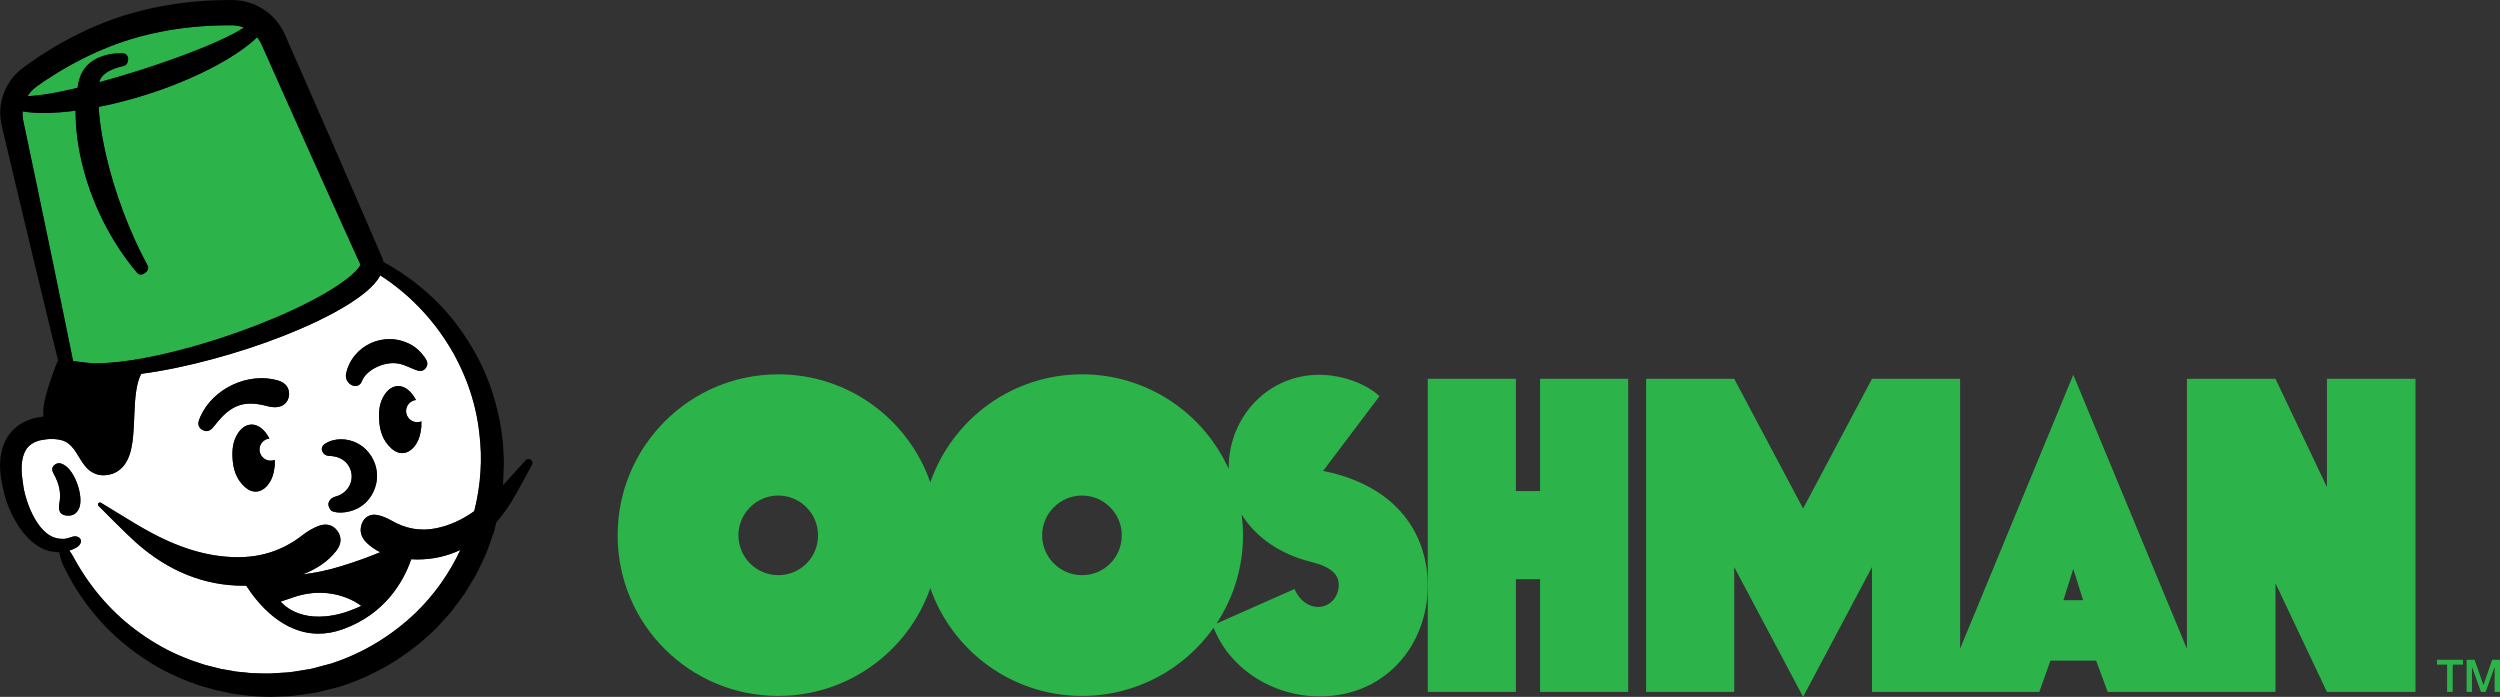
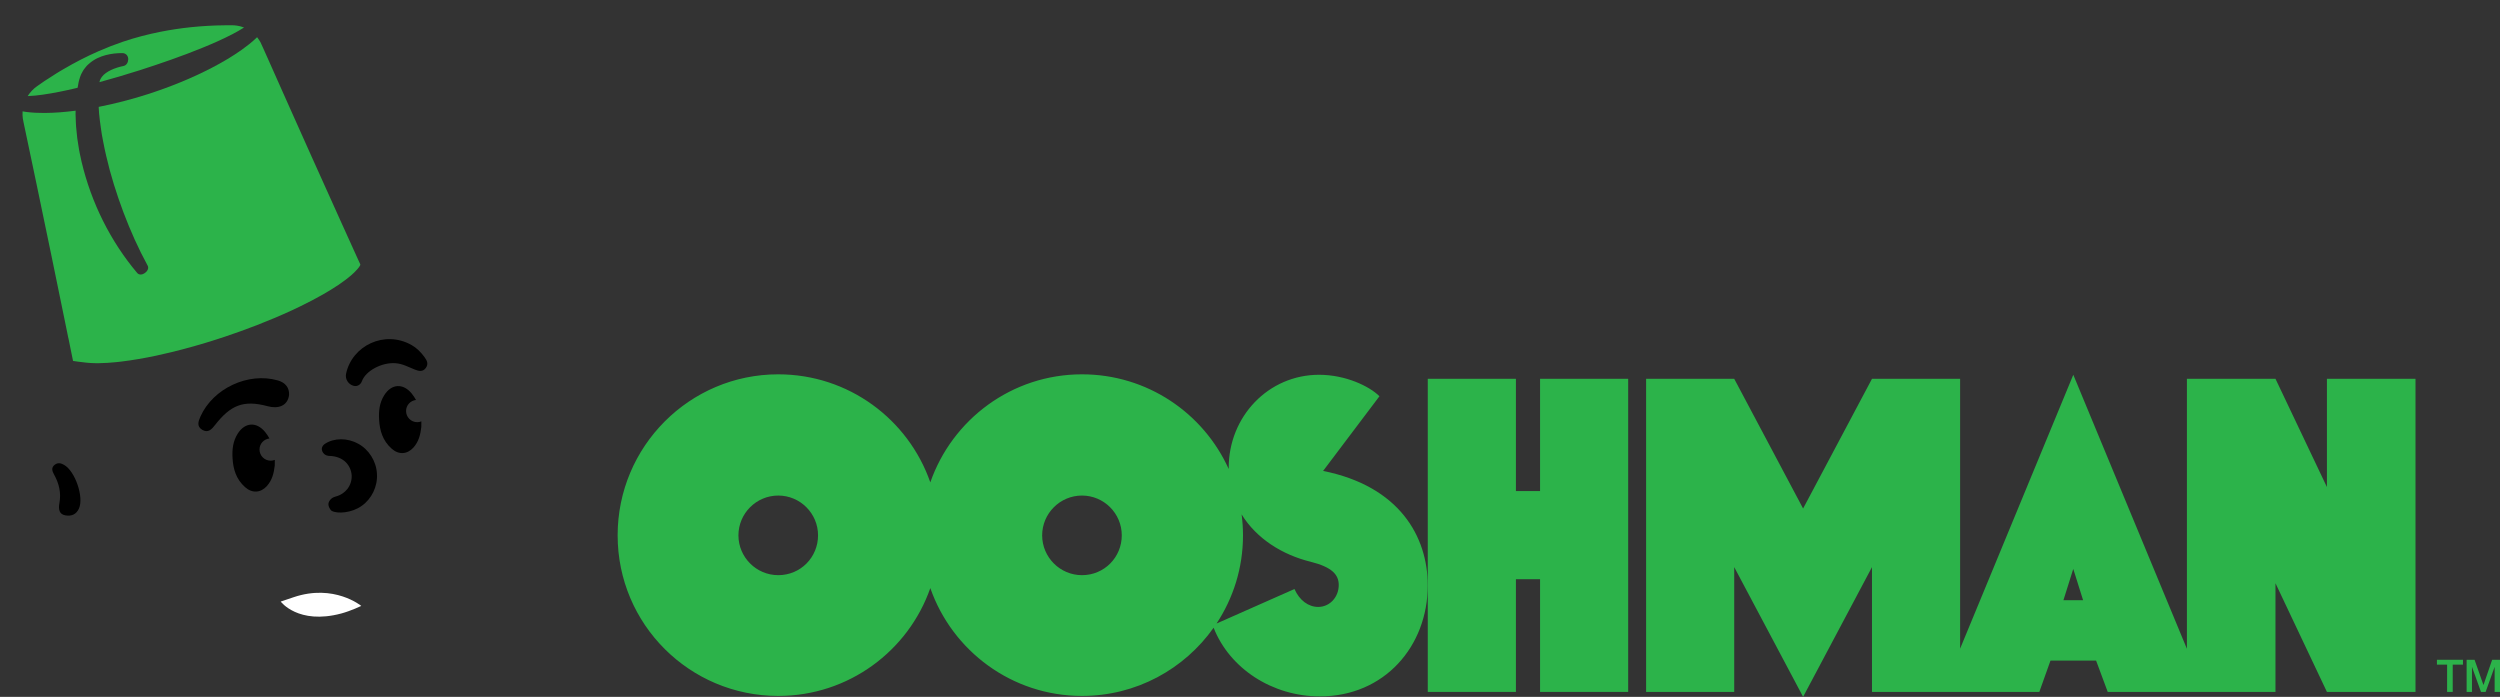
<svg xmlns="http://www.w3.org/2000/svg" id="Layer_1" data-name="Layer 1" viewBox="0 0 1039 289.61">
  <rect x="0" y="0" width="1039" height="289.61" fill="#333333" stroke="none" />
  <defs>
    <style>
      .cls-1 {
        fill: #fff;
      }

      .cls-2 {
        fill: #2cb34a;
      }
    </style>
  </defs>
  <g>
    <path class="cls-2" d="M17.86,39.33c4.47-.64,8.98-1.57,13.46-2.63.31-.07.62-.16.94-.23l.43-2.38c.03-.25.14-.61.25-.98l.33-1.07c.19-.71.56-1.39.92-2.05.18-.33.35-.67.56-.98l.69-.89.71-.86.8-.73c2.16-1.93,4.62-2.99,6.98-3.62,2.37-.62,4.7-.85,7.01-.84,1.57.07,2.38,1.33,2.35,2.57-.03,1.24-.64,2.46-1.88,2.77-3.73.74-7.41,2.33-9.04,4.5-.56.74-.87,1.43-1.05,2.24,5.61-1.53,11.19-3.19,16.75-4.96,8.82-2.83,17.59-5.87,26.12-9.35,4.26-1.74,8.47-3.59,12.47-5.67,1.64-.86,3.25-1.76,4.75-2.73-.01,0-.03-.01-.04-.02-.42-.17-.85-.3-1.29-.42-.14-.04-.28-.07-.42-.11-.41-.1-.83-.18-1.24-.24-.34-.04-.68-.08-1.01-.11h-.13s-.56-.03-.56-.03h-.89s-1.83,0-1.83,0c-.1,0-.21,0-.31,0-4.77.04-9.54.3-14.27.79-4.24.44-8.45,1.07-12.61,1.89-5.35,1.06-10.63,2.43-15.77,4.17-3.43,1.17-6.82,2.49-10.15,3.95-4.97,2.18-9.81,4.68-14.52,7.44-.56.33-1.12.65-1.67.98-.47.28-.93.57-1.39.86-1.61,1-3.21,2.02-4.78,3.07l-1.29.89-1.72,1.19c-.44.32-.83.61-1.18.91-.36.3-.69.6-1.02.96-.69.71-1.29,1.49-1.82,2.33,2.09-.08,4.24-.3,6.4-.61" />
    <path class="cls-2" d="M28.45,140.62l.56,2.78.29,1.42.46,2.28.33,1.6.21,1c.01.1.04.21.07.31,1.15.18,2.89.43,5.45.7.58.06,1.16.11,1.75.15,1.18.07,2.36.1,3.57.08,2.4-.02,4.85-.2,7.29-.45.61-.06,1.22-.13,1.82-.2,1.22-.15,2.44-.31,3.66-.49,1.22-.18,2.44-.37,3.66-.58,2.44-.42,4.87-.89,7.29-1.4,2.09-.45,4.17-.93,6.25-1.43,6.37-1.54,12.69-3.34,18.94-5.35,1.18-.38,2.37-.77,3.55-1.16,4.39-1.47,8.75-3.04,13.06-4.71,4.95-1.92,9.85-3.98,14.64-6.19,1.08-.5,2.15-1.01,3.22-1.53.05-.02.1-.04.15-.07,3.32-1.61,6.58-3.31,9.75-5.12,4.2-2.42,8.32-5.06,11.71-8.01.83-.73,1.62-1.49,2.26-2.23.14-.16.27-.31.39-.46.05-.06.1-.12.15-.18.11-.15.23-.3.34-.45.09-.13.16-.24.23-.36.03-.04.05-.09.08-.14.07-.09.11-.17.13-.23,0-.02.02-.05.02-.05.01-.04.02-.09.03-.14.01-.08,0-.16-.05-.22l-.49-1.06-.83-1.82-6.24-13.78-12.43-27.58-8.12-18.15-4.23-9.47-6.15-13.82-.49-1.09-1.05-2.36c-.5-1.14-1.07-2.43-1.41-3.09-.41-.74-.88-1.44-1.41-2.1,0,0,0-.01-.01-.02-.13.13-.26.26-.38.39-1.88,1.78-3.86,3.32-5.88,4.77-4.04,2.88-8.27,5.34-12.58,7.58-8.63,4.48-17.62,8.07-26.8,11.02-6.62,2.1-13.35,3.87-20.19,5.21l.17,2.7c.25,1.98.37,3.94.72,5.92l.44,2.96.56,2.96c.32,1.98.84,3.93,1.25,5.9,1.8,7.86,4.25,15.62,7.1,23.25,2.87,7.63,6.21,15.12,10.16,22.38,1.01,2.1-2.7,4.83-4.35,3.01-11.15-13.21-19.11-29.21-23.15-46.24-.45-2.15-.98-4.28-1.28-6.46l-.51-3.26-.34-3.3c-.27-2.19-.28-4.44-.38-6.65,0-.53,0-1.06.02-1.59-4.3.56-8.64.93-13.05.95-2.48,0-4.98-.1-7.54-.43-.48-.07-.96-.15-1.45-.23-.04.53-.05,1.06-.02,1.59.01.3.05.59.08.89.02.18.03.35.05.53.08.46.14.91.3,1.58l.3,1.43.48,2.28,1.56,7.4,3.11,14.8,6.16,29.6,6.08,29.61.94,4.63ZM149.21,109.94h0s0,.02,0,.02h0s0,0,0-.02" />
    <path class="cls-1" d="M122.03,248.2l-5.37,1.81s7.23,9.75,25.16,4.96c4.05-1.09,8.32-3.15,8.32-3.15,0,0-11.27-9.31-28.11-3.62" />
-     <path class="cls-1" d="M158.05,114.44c-.18.35-.33.63-.5.88-.24.36-.48.75-.73,1.08-.5.65-1.01,1.29-1.52,1.83-1.04,1.14-2.1,2.1-3.17,3.01-4.31,3.57-8.82,6.26-13.4,8.76-4.58,2.48-9.25,4.68-13.97,6.71-9.44,4.06-19.09,7.46-28.87,10.38-9.78,2.92-19.7,5.36-29.78,7.12-2.46.43-4.92.81-7.4,1.13-1.14,2.21-1.77,4.84-2.15,7.56-.4,2.85-.56,5.82-.69,8.84-.13,3.04-.22,6.12-.51,9.35-.15,1.61-.34,3.26-.71,4.97-.37,1.72-.85,3.51-1.84,5.4-.95,1.85-2.7,3.94-5.15,5.04-.6.3-1.21.5-1.83.64-.63.18-1.22.26-1.81.3l-.89.07c-.35,0-.73-.02-1.09-.05-.73-.08-1.47-.21-2.15-.48-1.39-.48-2.69-1.41-3.54-2.25-.86-.86-1.48-1.7-2.02-2.47-1.04-1.54-1.78-2.88-2.52-4.03-1.47-2.34-2.87-3.82-4.61-4.69-1.72-.9-4.02-1.2-6.56-1.1-1.33.04-2.49.31-3.68.49-.61.07-1.07.35-1.61.49-.26.09-.54.16-.79.26l-.66.38c-1.79.95-3.02,2.33-3.84,4.33-.81,1.99-1.13,4.52-1.06,7.15.06,1.33.16,2.67.38,4.05l.19,1.24.14,1.13c.08.57.18,1.24.34,1.9,1.22,5.37,3.41,10.9,6.66,15.02,1.64,2.05,3.58,3.68,5.8,4.49.57.14,1.14.29,1.72.46l1.82.12c1.03.08,2.3-.29,3.6-.76,1.76-.61,3.14-.18,3.74.78.59.95.25,2.53-1.74,3.65-.86.44-1.79.88-2.81,1.22.67.86,1.38,1.97,2.08,3.35,6.79,12.35,16.22,23.2,27.67,31.17,5.67,4.03,11.78,7.46,18.24,9.99,1.58.72,3.22,1.26,4.87,1.8,1.65.53,3.26,1.17,4.95,1.54l5.03,1.27,5.1.9,1.27.23,1.29.13,2.58.26,2.57.26c.86.07,1.72.05,2.59.09,1.73.02,3.45.14,5.17.08l5.16-.33c3.46-.05,6.83-.84,10.23-1.33,1.71-.2,3.36-.72,5.02-1.16l4.98-1.32c13.08-4.22,25.09-11.5,35.01-20.97,7.81-7.5,14.13-16.47,18.72-26.26-5.51,2.6-11.48,3.95-17.86,3.95-.85,0-1.71-.03-2.57-.08-3.21,9.22-10.74,22.57-28.1,28.97-3.69,1.36-7.17,1.95-10.43,1.95-14.83,0-25.08-12.25-30.07-19.96-.44.01-.88.03-1.32.03-15.98,0-31.07-6.03-44.44-17.91-4.04-3.59-15.48-15.15-15.6-15.26-.29-.29-.32-.76-.06-1.08.26-.33.72-.41,1.07-.2,2.23,1.34,4.45,2.7,6.67,4.07,4.81,2.96,9.78,6.03,14.84,8.71,13.08,6.92,25.18,10.14,36.98,9.81,9.36-.26,17.84-3.31,25.22-9.08,2.09-1.63,4.36-2.96,6.59-3.83,3.21-1.27,6.1-.54,7.95,2,1.92,2.61,1.72,5.53-.56,8.42-3.28,4.16-7.74,7.28-13.86,9.67,4.78-.54,10.17-1.6,16.12-3.44,6.66-2.06,11.95-4.03,16.13-5.79-2.11-1.03-3.98-2.31-5.65-3.93-2.38-2.3-3.08-5.02-2.02-7.87,1.05-2.87,3.57-4.27,6.55-3.64,1.83.38,3.78,1.16,5.64,2.23,6.06,3.51,12.16,4.58,18.67,3.27,5.49-1.1,10.69-3.42,15.9-7.13,2.7-10.59,3.5-21.69,2.09-32.64-2.92-26.27-18.51-50.82-41.15-65.37M32.81,211.38c-1.12,2.44-3.08,3.22-5.56,2.83-2.67-.43-3.02-2.56-2.55-5.11.77-4.2-.08-8.04-2.27-11.98-.75-1.34-1.26-2.8.38-4,1.3-.95,2.52-.62,3.8.08,4.64,2.56,8.36,13.51,6.2,18.18M114.2,193.46c-.38,3.2-1.08,6.07-3.27,8.53-2.57,2.88-6.11,3.11-9.05.5-3.81-3.37-4.97-7.62-5.23-12.02-.21-3.51.1-7.03,2.15-10.26,3-4.72,7.8-5.04,11.41-.62.7.86,1.27,1.75,1.76,2.65-2.32.26-4.13,2.2-4.13,4.59,0,2.56,2.08,4.64,4.64,4.64.61,0,1.19-.13,1.73-.34.02.78.02,1.56-.01,2.33M111.25,168.83c-10.24-2.78-15.54-.29-21.86,7.78-1.4,1.79-2.87,3.44-5.29,2.05-2.47-1.42-1.69-3.58-.77-5.6,5.24-11.65,19.81-18.45,32.08-14.97,3.31.94,4.89,3.17,4.74,6.07-.57,4.55-4.53,5.86-8.9,4.68M150.3,210.26c-4.08,2.95-10.08,3.37-12.41,2.09-.68-.37-1.7-2.15-1.34-3.34.4-1.34,1.53-2.3,2.88-2.63,2.14-.53,3.82-1.74,4.91-3.14,1.35-1.72,1.91-3.78,1.8-5.71-.12-1.94-.92-3.9-2.46-5.44-1.55-1.54-3.91-2.55-6.82-2.6,0,0-2.07.07-2.92-1.9-.85-1.97,1.14-3.15,1.14-3.15,3.75-2.47,9.31-2.5,13.71-.04,4.46,2.39,7.58,7.3,7.84,12.52.34,5.23-2.2,10.45-6.34,13.34M175.11,177.45c-.37,3.2-1.08,6.07-3.26,8.53-2.57,2.88-6.11,3.1-9.05.5-3.81-3.37-4.97-7.62-5.23-12.02-.21-3.51.1-7.03,2.15-10.26,3-4.72,7.8-5.04,11.41-.62.71.86,1.27,1.75,1.76,2.65-2.32.26-4.13,2.2-4.13,4.59,0,2.56,2.08,4.64,4.64,4.64.61,0,1.19-.12,1.72-.34.02.78.02,1.56-.01,2.34M176.9,153c-1.25,1.6-2.8,1.25-4.36.65-2.87-1.11-5.09-2.47-8.17-2.71-5.67-.43-12.43,3.2-13.96,7.48-.51,1.43-1.93,2.31-3.4,1.93-2.23-.57-3.66-2.81-3.18-5.07,2.47-11.6,15.96-18.27,27.24-11.89,2.14,1.21,3.92,2.99,5.35,5,1.02,1.42,1.81,2.88.48,4.6" />
-     <path d="M149.21,109.95h0s-.01.03,0,.01h0s0-.01,0-.01Z" />
+     <path d="M149.21,109.95s-.01.03,0,.01h0s0-.01,0-.01Z" />
    <path d="M171.07,143.41c-11.28-6.38-24.77.29-27.24,11.89-.48,2.26.94,4.49,3.18,5.06,1.47.38,2.89-.5,3.4-1.93,1.53-4.29,8.28-7.91,13.96-7.48,3.08.23,5.3,1.59,8.17,2.7,1.56.6,3.12.96,4.36-.64,1.33-1.72.54-3.18-.48-4.6-1.44-2-3.21-3.78-5.35-5" />
    <path d="M148.8,184.39c-4.4-2.46-9.96-2.43-13.71.04,0,0-1.99,1.18-1.14,3.15.85,1.97,2.92,1.9,2.92,1.9,2.91.05,5.27,1.07,6.82,2.6,1.54,1.54,2.33,3.51,2.46,5.44.11,1.93-.45,3.99-1.79,5.71-1.1,1.4-2.78,2.61-4.91,3.14-1.35.34-2.49,1.3-2.89,2.63-.35,1.19.66,2.97,1.35,3.34,2.33,1.27,8.33.86,12.41-2.1,4.15-2.89,6.69-8.11,6.34-13.34-.26-5.22-3.38-10.13-7.85-12.52" />
-     <path d="M220.6,191.04c-.67-.48-1.6-.38-2.15.23-1.35,1.48-2.69,2.98-4.03,4.48-1.76,1.98-3.56,3.98-5.39,5.94,0-.09.02-.19.03-.28l.23-5.73c.05-1.91.22-3.81.05-5.72-.1-1.91-.17-3.81-.31-5.71l-.71-5.68c-1.18-7.54-3.2-14.93-6.04-21.98-2.88-7.04-6.66-13.67-11.07-19.8-8.32-11.68-19.45-21.15-31.87-27.93,0-.03,0-.06,0-.09-.15-.56-.29-1.12-.5-1.67l-1.75-4.03-6-13.88-12.05-27.75-12.13-27.72-6.09-13.85-1.52-3.46c-.52-1.17-.94-2.2-1.74-3.78-1.54-2.85-3.63-5.4-6.17-7.41-2.53-2.01-5.46-3.53-8.59-4.36-1.55-.45-3.16-.69-4.77-.8l-1.21-.05h-1s-1.96,0-1.96,0c-5.21.04-10.42.35-15.61.92-10.37,1.13-20.67,3.33-30.61,6.8-9.91,3.49-19.32,8.15-28.14,13.66-2.2,1.39-4.37,2.82-6.51,4.31-1.06.75-2.12,1.5-3.17,2.28-1.15.85-2.46,1.93-3.5,3.09C2,35.68-.31,42.11.15,48.41c.05.78.15,1.57.28,2.34.14.78.3,1.57.44,2.12l.87,3.68,1.74,7.36,3.49,14.72,7.03,29.41,7.11,29.38,1.79,7.34.9,3.67.28,1.08c.07.13.04.26-.03.38l-.15.37-.68,1.66-.71,1.82c-.46,1.21-.9,2.43-1.31,3.65-.83,2.45-1.57,4.91-2.24,7.4-.96,3.75-1.12,6.53-.9,8.31-1.08.15-2.18.34-3.27.55-.91.15-1.86.57-2.78.87-.46.17-.92.32-1.38.52l-1.35.75c-.9.5-1.79,1.01-2.57,1.75-.8.69-1.63,1.35-2.25,2.22-.67.82-1.34,1.65-1.78,2.58-.51.91-.98,1.82-1.27,2.76-2.67,7.6-.92,14.7.51,20.82.95,3.27,2.18,6.32,3.74,9.28,1.57,2.95,3.46,5.8,5.91,8.33,2.43,2.5,5.58,4.71,9.3,5.59.94.15,1.87.29,2.8.4.33,0,.67-.02,1-.04.12,1.29.57,3,1.44,5.13,6.39,13.49,15.89,25.69,27.91,34.89,5.96,4.64,12.47,8.66,19.44,11.7,1.71.85,3.49,1.51,5.27,2.17,1.79.65,3.54,1.4,5.39,1.87,1.83.53,3.65,1.08,5.5,1.58l5.6,1.17,1.4.29,1.42.19,2.84.37,2.84.36c.95.1,1.9.11,2.86.18,1.91.07,3.81.24,5.72.23l5.73-.22c3.84.01,7.61-.76,11.4-1.26,1.91-.2,3.76-.73,5.62-1.19l5.58-1.39c14.68-4.49,28.23-12.55,39.31-23.16,1.48-1.24,2.66-2.76,3.98-4.15,1.28-1.43,2.61-2.82,3.83-4.3l3.44-4.62,1.71-2.31c.55-.79,1.01-1.63,1.52-2.45l2.97-4.93c.52-.81.93-1.67,1.34-2.54l1.24-2.6c.79-1.75,1.71-3.44,2.39-5.23l1.94-5.42.97-2.71c.26-.92.48-1.86.71-2.78l.33-1.33c2.21-2.52,4.29-5.33,6.23-8.45,2.31-3.73,8.32-14.94,8.57-15.41.39-.73.18-1.63-.5-2.11M13.28,37.61c.33-.35.66-.66,1.02-.96.36-.3.74-.58,1.19-.91l1.72-1.19,1.29-.89c1.57-1.06,3.17-2.07,4.78-3.07.46-.29.92-.58,1.39-.86.55-.33,1.11-.65,1.67-.98,4.7-2.75,9.55-5.26,14.52-7.44,3.33-1.46,6.72-2.79,10.15-3.95,5.14-1.74,10.42-3.11,15.77-4.16,4.16-.82,8.37-1.46,12.61-1.89,4.74-.49,9.51-.75,14.27-.79.1,0,.21,0,.31,0h2.72s.56.04.56.04h.12c.34.03.68.07,1.01.12.42.06.83.14,1.24.24.14.03.28.07.42.11.44.11.87.25,1.29.42.02,0,.03.01.04.02-1.51.97-3.12,1.87-4.76,2.73-4,2.09-8.21,3.93-12.47,5.67-8.53,3.48-17.3,6.52-26.12,9.35-5.55,1.76-11.14,3.42-16.75,4.96.18-.81.49-1.5,1.05-2.24,1.64-2.17,5.32-3.75,9.04-4.5,1.25-.3,1.85-1.53,1.89-2.77.03-1.24-.78-2.5-2.35-2.57-2.3-.01-4.64.22-7.01.84-2.36.63-4.83,1.69-6.98,3.62l-.8.73-.71.86-.69.89c-.21.31-.37.65-.56.98-.36.67-.73,1.34-.92,2.05l-.33,1.07c-.11.37-.21.73-.25.98l-.44,2.38c-.31.08-.62.16-.94.23-4.48,1.05-8.98,1.99-13.46,2.63-2.15.3-4.3.53-6.39.61.52-.84,1.13-1.62,1.81-2.33M21.43,106.37l-6.16-29.6-3.11-14.8-1.56-7.4-.48-2.27-.3-1.42c-.15-.68-.22-1.13-.3-1.58-.02-.18-.03-.35-.05-.53-.03-.3-.07-.59-.08-.89-.03-.53-.01-1.06.02-1.59.48.08.97.16,1.45.23,2.55.33,5.06.43,7.54.43,4.41-.02,8.75-.39,13.05-.95-.01.53-.02,1.06-.02,1.58.1,2.22.11,4.46.37,6.65l.34,3.3.51,3.26c.3,2.19.83,4.31,1.28,6.46,4.04,17.04,12.01,33.03,23.15,46.24,1.65,1.83,5.36-.9,4.35-3-3.94-7.26-7.28-14.75-10.16-22.38-2.85-7.63-5.3-15.39-7.1-23.25-.41-1.97-.92-3.93-1.24-5.9l-.56-2.96-.44-2.96c-.35-1.98-.47-3.95-.72-5.92l-.17-2.69c6.84-1.34,13.57-3.11,20.19-5.21,9.18-2.95,18.17-6.54,26.8-11.02,4.31-2.25,8.53-4.7,12.58-7.58,2.02-1.45,4-2.99,5.87-4.77.13-.13.26-.25.39-.38,0,0,0,0,.01.02.53.66,1.01,1.36,1.41,2.1.34.67.91,1.96,1.41,3.09l1.05,2.36.49,1.09,6.15,13.82,4.24,9.47,8.12,18.15,12.43,27.58,6.24,13.78.83,1.82.48,1.06c.06.06.06.14.05.22,0,.06-.02.11-.03.14,0,0-.02.04-.02.05-.02.05-.06.14-.13.23-.03.05-.06.09-.08.14-.07.12-.14.23-.23.36-.11.15-.22.29-.34.45-.05.06-.1.12-.15.18-.12.15-.25.3-.39.46-.64.74-1.43,1.5-2.26,2.23-3.39,2.95-7.51,5.59-11.71,8.01-3.17,1.81-6.43,3.51-9.75,5.12-.05.02-.09.04-.14.07-1.07.52-2.14,1.03-3.22,1.52-4.8,2.22-9.69,4.27-14.64,6.19-4.31,1.67-8.67,3.24-13.06,4.7-1.18.4-2.36.78-3.55,1.16-6.25,2-12.57,3.8-18.94,5.35-2.08.5-4.16.98-6.25,1.43-2.42.51-4.86.99-7.29,1.41-1.22.21-2.44.4-3.66.58-1.22.18-2.44.34-3.66.49-.61.07-1.22.13-1.83.2-2.44.25-4.88.42-7.29.45-1.2,0-2.39-.01-3.57-.08-.59-.04-1.17-.08-1.75-.15-2.56-.27-4.3-.52-5.45-.7-.03-.1-.05-.21-.07-.31l-.21-1-.33-1.6-.46-2.28-.29-1.43-.57-2.78-.94-4.63-6.08-29.61ZM197.11,212.44c-5.21,3.7-10.41,6.02-15.9,7.13-6.51,1.31-12.62.24-18.67-3.27-1.86-1.07-3.81-1.84-5.64-2.23-2.98-.64-5.5.76-6.55,3.63-1.05,2.85-.35,5.57,2.02,7.87,1.67,1.61,3.54,2.9,5.65,3.93-4.17,1.76-9.47,3.72-16.13,5.79-5.96,1.84-11.34,2.9-16.12,3.44,6.12-2.4,10.58-5.52,13.86-9.67,2.29-2.89,2.48-5.81.56-8.42-1.85-2.54-4.74-3.27-7.95-2-2.22.87-4.5,2.2-6.59,3.83-7.37,5.77-15.86,8.83-25.22,9.08-11.8.33-23.91-2.89-36.99-9.81-5.05-2.68-10.02-5.75-14.83-8.71-2.22-1.37-4.43-2.74-6.67-4.07-.35-.21-.81-.13-1.06.2-.25.32-.23.79.06,1.08.12.12,11.55,11.68,15.6,15.27,13.38,11.88,28.47,17.91,44.44,17.91.44,0,.88-.02,1.32-.03,4.98,7.71,15.23,19.96,30.06,19.96,3.26,0,6.74-.59,10.43-1.95,17.36-6.4,24.89-19.75,28.1-28.97.86.05,1.72.08,2.57.08,6.38,0,12.36-1.35,17.87-3.95-4.59,9.79-10.92,18.76-18.72,26.26-9.91,9.47-21.93,16.75-35.01,20.97l-4.98,1.32c-1.66.43-3.3.96-5.02,1.16-3.4.49-6.77,1.29-10.23,1.33l-5.16.33c-1.72.06-3.45-.06-5.17-.08-.86-.03-1.73-.02-2.59-.09l-2.57-.26-2.58-.26-1.29-.13-1.27-.23-5.1-.9-5.03-1.27c-1.7-.37-3.31-1-4.95-1.54-1.64-.54-3.29-1.08-4.87-1.8-6.46-2.53-12.56-5.96-18.24-9.99-11.45-7.97-20.88-18.82-27.67-31.17-.7-1.38-1.41-2.5-2.08-3.35,1.02-.34,1.95-.79,2.81-1.22,1.99-1.12,2.33-2.7,1.74-3.65-.59-.96-1.98-1.39-3.74-.78-1.31.47-2.58.84-3.6.76l-1.82-.12c-.58-.17-1.15-.33-1.72-.46-2.22-.81-4.16-2.44-5.8-4.49-3.25-4.12-5.44-9.66-6.66-15.02-.16-.66-.26-1.33-.34-1.9l-.14-1.13-.19-1.24c-.22-1.39-.32-2.72-.38-4.05-.07-2.63.24-5.16,1.06-7.15.82-2,2.05-3.38,3.84-4.33l.66-.38c.25-.1.53-.17.78-.26.55-.14,1-.42,1.61-.49,1.2-.18,2.36-.45,3.69-.49,2.54-.09,4.83.21,6.56,1.1,1.74.87,3.14,2.36,4.61,4.69.74,1.15,1.48,2.49,2.52,4.03.54.78,1.16,1.61,2.02,2.47.85.85,2.15,1.78,3.54,2.25.69.27,1.43.4,2.15.48.36.03.74.05,1.09.05l.89-.07c.58-.04,1.18-.12,1.81-.3.62-.14,1.23-.34,1.83-.64,2.45-1.1,4.2-3.19,5.15-5.04.99-1.89,1.47-3.68,1.84-5.4.37-1.72.56-3.36.71-4.97.3-3.23.38-6.31.51-9.35.13-3.03.29-5.99.69-8.84.39-2.73,1.01-5.36,2.15-7.56,2.48-.33,4.95-.71,7.4-1.13,10.08-1.76,20-4.2,29.78-7.11,9.78-2.92,19.42-6.33,28.87-10.39,4.72-2.03,9.39-4.24,13.97-6.71,4.58-2.5,9.09-5.19,13.4-8.76,1.08-.91,2.14-1.87,3.17-3.01.52-.55,1.03-1.18,1.52-1.83.25-.33.49-.72.73-1.08.17-.25.32-.52.5-.88,22.64,14.54,38.23,39.1,41.15,65.37,1.41,10.95.61,22.04-2.09,32.64M150.15,251.82s-4.26,2.06-8.32,3.14c-17.93,4.79-25.16-4.96-25.16-4.96l5.37-1.81c16.84-5.69,28.11,3.62,28.11,3.62" />
    <path d="M26.61,193.19c-1.27-.7-2.49-1.04-3.8-.08-1.64,1.2-1.13,2.66-.39,4,2.19,3.94,3.04,7.78,2.27,11.98-.47,2.55-.11,4.68,2.55,5.11,2.48.4,4.43-.38,5.56-2.83,2.16-4.67-1.56-15.62-6.2-18.18" />
    <path d="M115.41,158.09c-12.27-3.49-26.84,3.32-32.08,14.97-.91,2.03-1.69,4.18.77,5.6,2.42,1.4,3.89-.26,5.29-2.05,6.32-8.07,11.62-10.56,21.86-7.78,4.37,1.19,8.33-.13,8.89-4.68.16-2.9-1.42-5.13-4.74-6.07" />
    <path d="M112.49,191.46c-2.56,0-4.64-2.08-4.64-4.64,0-2.39,1.81-4.33,4.13-4.59-.49-.9-1.06-1.79-1.76-2.65-3.61-4.42-8.41-4.1-11.41.62-2.06,3.23-2.37,6.75-2.16,10.26.26,4.4,1.42,8.66,5.23,12.02,2.94,2.61,6.48,2.38,9.05-.5,2.19-2.46,2.89-5.33,3.26-8.53.04-.78.04-1.56.02-2.33-.53.21-1.11.34-1.73.34" />
    <path d="M173.4,175.46c-2.56,0-4.64-2.08-4.64-4.64,0-2.39,1.81-4.33,4.13-4.59-.49-.9-1.06-1.79-1.76-2.65-3.61-4.42-8.41-4.1-11.41.62-2.06,3.23-2.37,6.75-2.16,10.26.26,4.4,1.42,8.66,5.23,12.02,2.94,2.61,6.48,2.38,9.05-.5,2.19-2.46,2.89-5.33,3.26-8.53.04-.78.04-1.56.02-2.33-.53.21-1.11.34-1.73.34" />
  </g>
  <g>
    <polygon class="cls-2" points="1012.79 276.22 1017.02 276.22 1017.02 287.56 1019.35 287.56 1019.35 276.22 1023.61 276.22 1023.61 274.2 1012.79 274.2 1012.79 276.22" />
    <polygon class="cls-2" points="1035.74 274.2 1032.15 284.66 1032.11 284.66 1028.43 274.2 1025.13 274.2 1025.13 287.56 1027.35 287.56 1027.35 277.25 1027.39 277.25 1031.1 287.56 1033.03 287.56 1036.73 277.25 1036.77 277.25 1036.77 287.56 1039 287.56 1039 274.2 1035.74 274.2" />
    <path class="cls-2" d="M549.88,195.72l23.42-31.04c-4.09-4.09-13.94-8.92-25.1-8.92-21.01,0-37.55,17.29-37.55,38.67,0,.17.01.34.01.51-10.49-23.22-33.83-39.37-60.99-39.37-29.13,0-53.94,18.75-63.03,44.91-9.1-26.16-33.93-44.91-63.21-44.91-36.81,0-66.74,29.93-66.74,66.92s29.93,66.74,66.74,66.74c29.28,0,54.11-18.75,63.21-44.82,9.09,26.07,33.89,44.82,63.03,44.82,22.63,0,42.6-11.22,54.71-28.34,6.65,16.91,24.33,28.53,44.19,28.53,26.77,0,44.8-20.82,44.8-46.11,0-20.45-11.9-41.27-43.5-47.59M323.44,239.04c-9.11,0-16.55-7.44-16.55-16.55s7.43-16.54,16.55-16.54,16.54,7.43,16.54,16.54-7.25,16.55-16.54,16.55M449.67,239.04c-9.11,0-16.55-7.44-16.55-16.55s7.44-16.54,16.55-16.54,16.54,7.43,16.54,16.54-7.25,16.55-16.54,16.55M547.83,252.24c-4.09,0-7.81-2.79-9.85-7.44l-32.39,14.34c6.95-10.53,11-23.12,11-36.65,0-2.95-.21-5.86-.58-8.71,6.14,10.03,16.89,16.79,28.66,19.68,8.92,2.23,11.71,5.39,11.71,9.67,0,5.02-3.72,9.11-8.55,9.11" />
    <polygon class="cls-2" points="640.05 204.09 630.01 204.09 630.01 157.43 593.38 157.43 593.38 287.56 630.01 287.56 630.01 240.72 640.05 240.72 640.05 287.56 676.67 287.56 676.67 157.43 640.05 157.43 640.05 204.09" />
    <path class="cls-2" d="M967.07,202.42l-21.38-44.99h-36.81v112.21l-47.22-113.88-47.04,113.83v-112.16h-36.62l-28.63,53.91-28.63-53.91h-36.62v130.13h36.62v-51.87l28.63,53.91,28.63-53.91v51.87h69.54l4.64-13.01h18.96l4.83,13.01h69.72v-45.17l21.38,45.17h36.81v-130.13h-36.81v44.99ZM857.56,249.45l4.09-13.01,4.09,13.01h-8.18Z" />
  </g>
</svg>